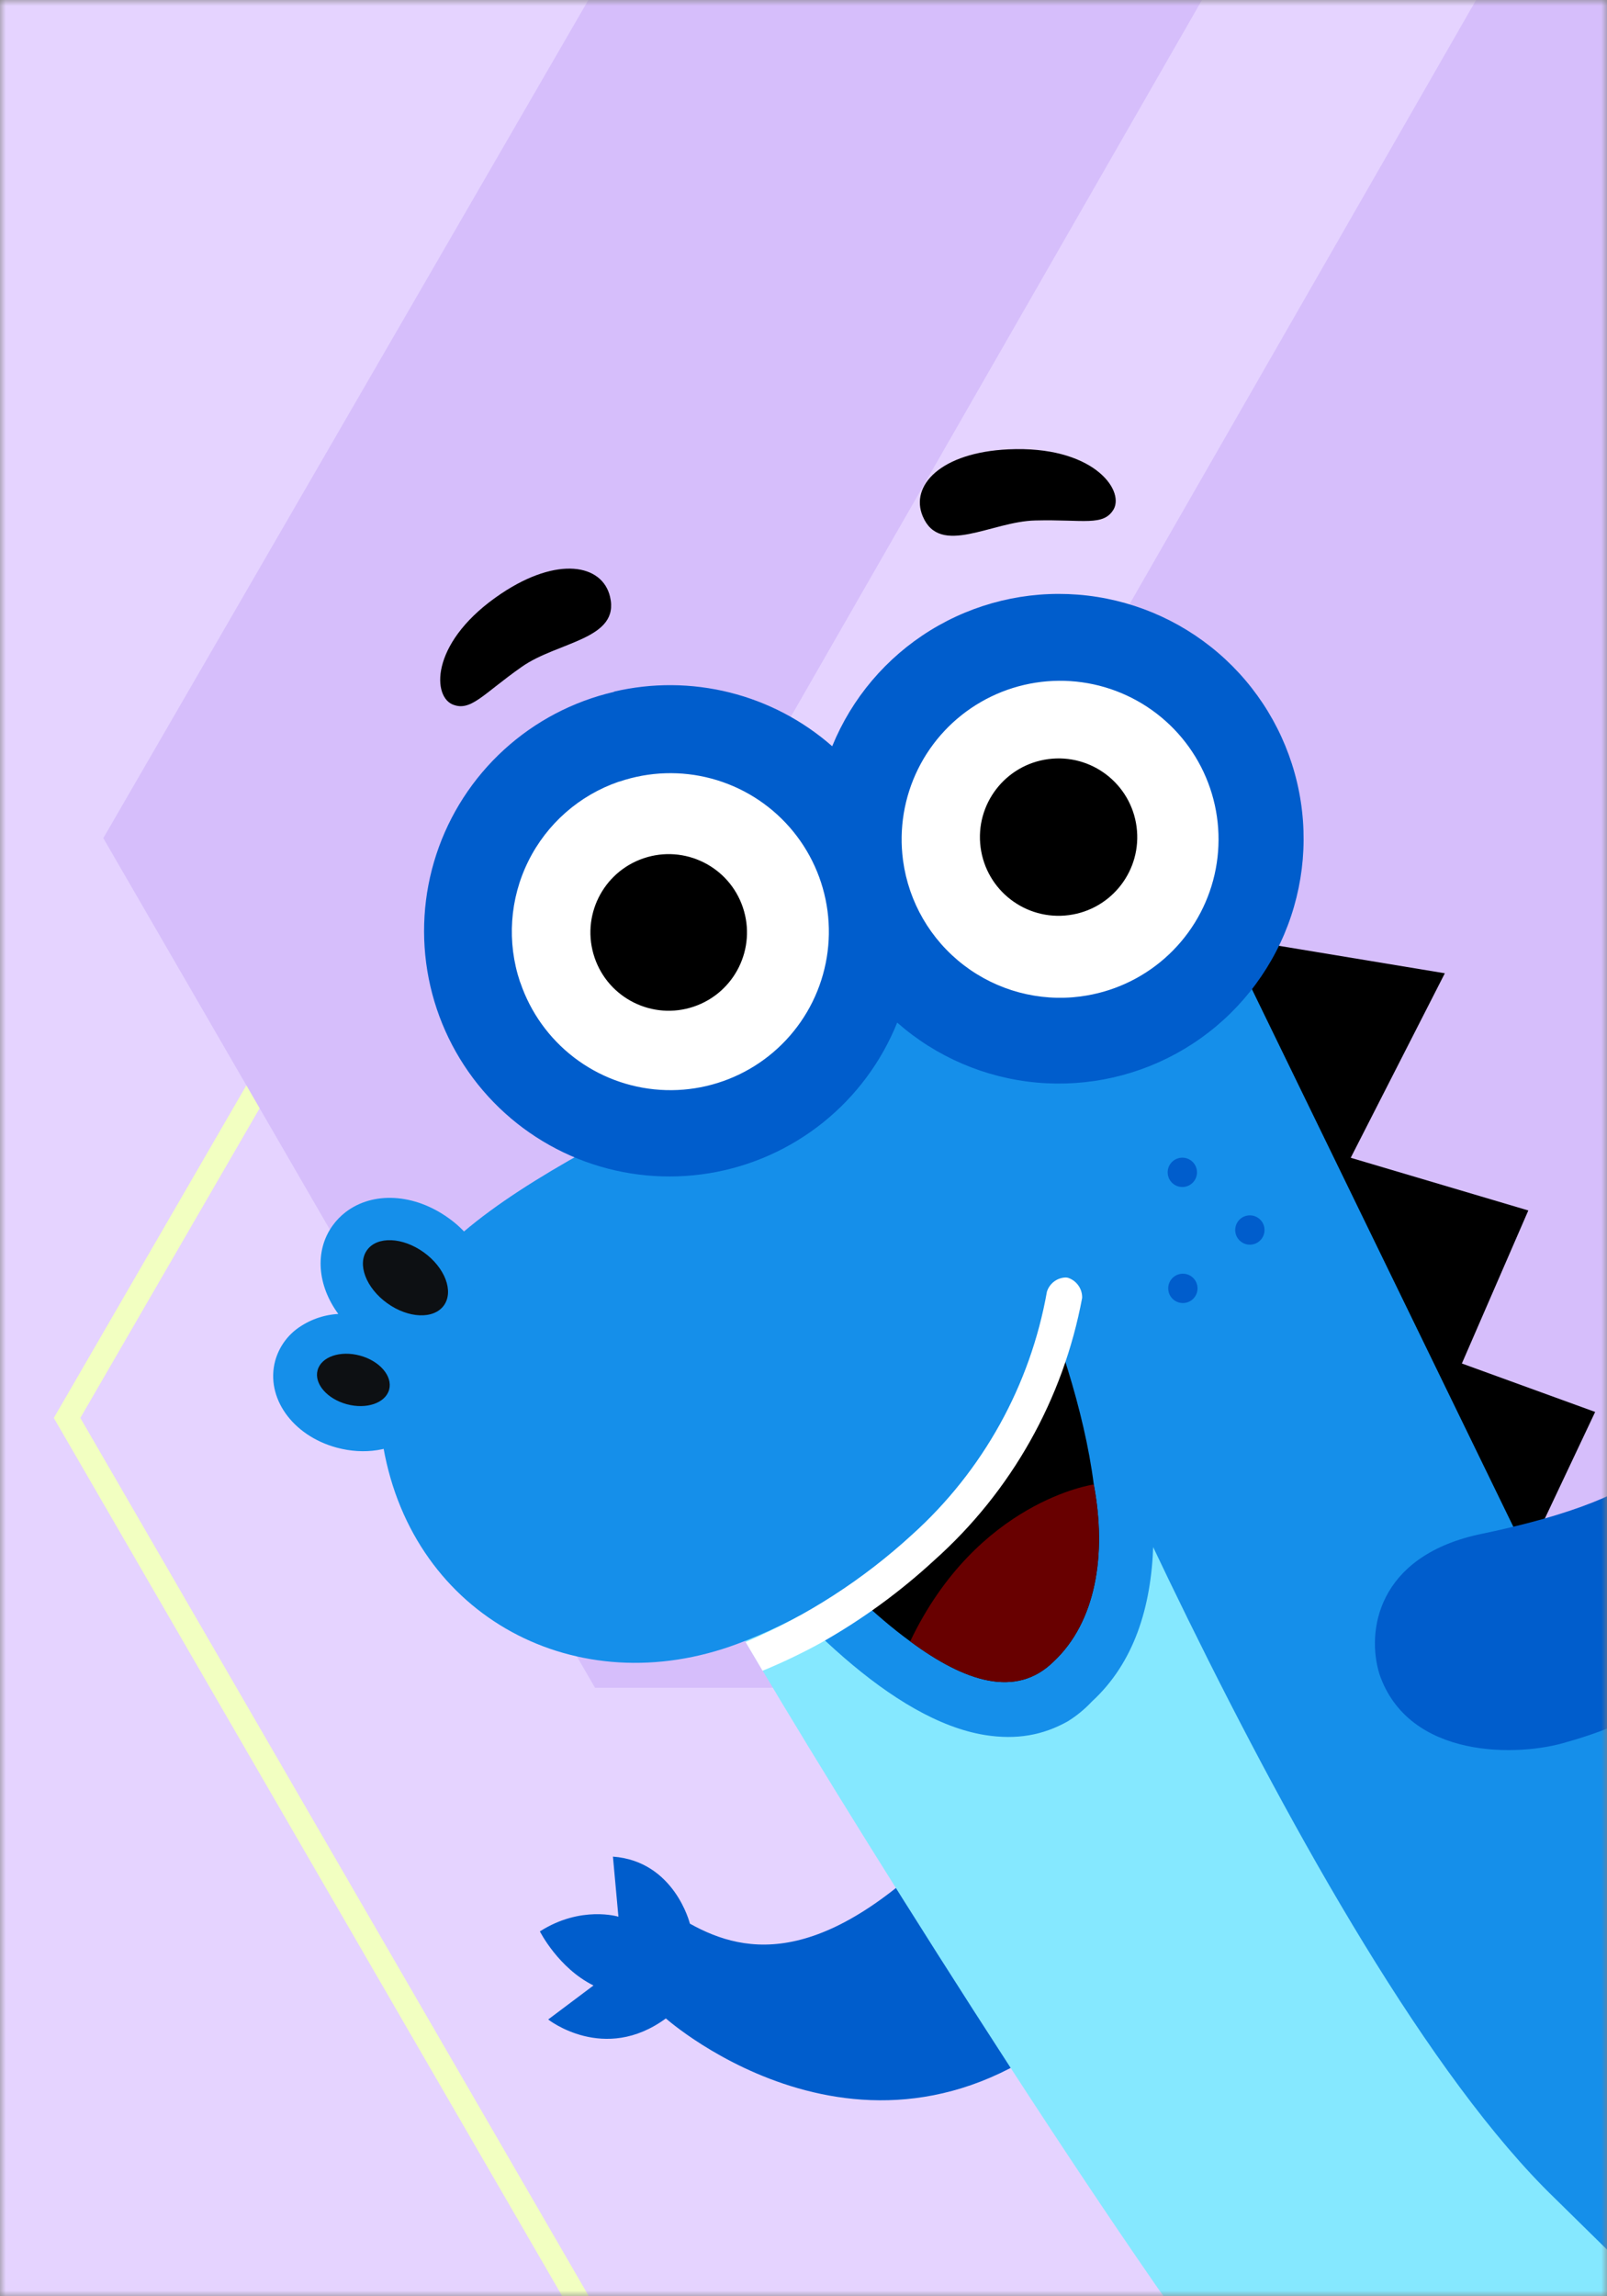
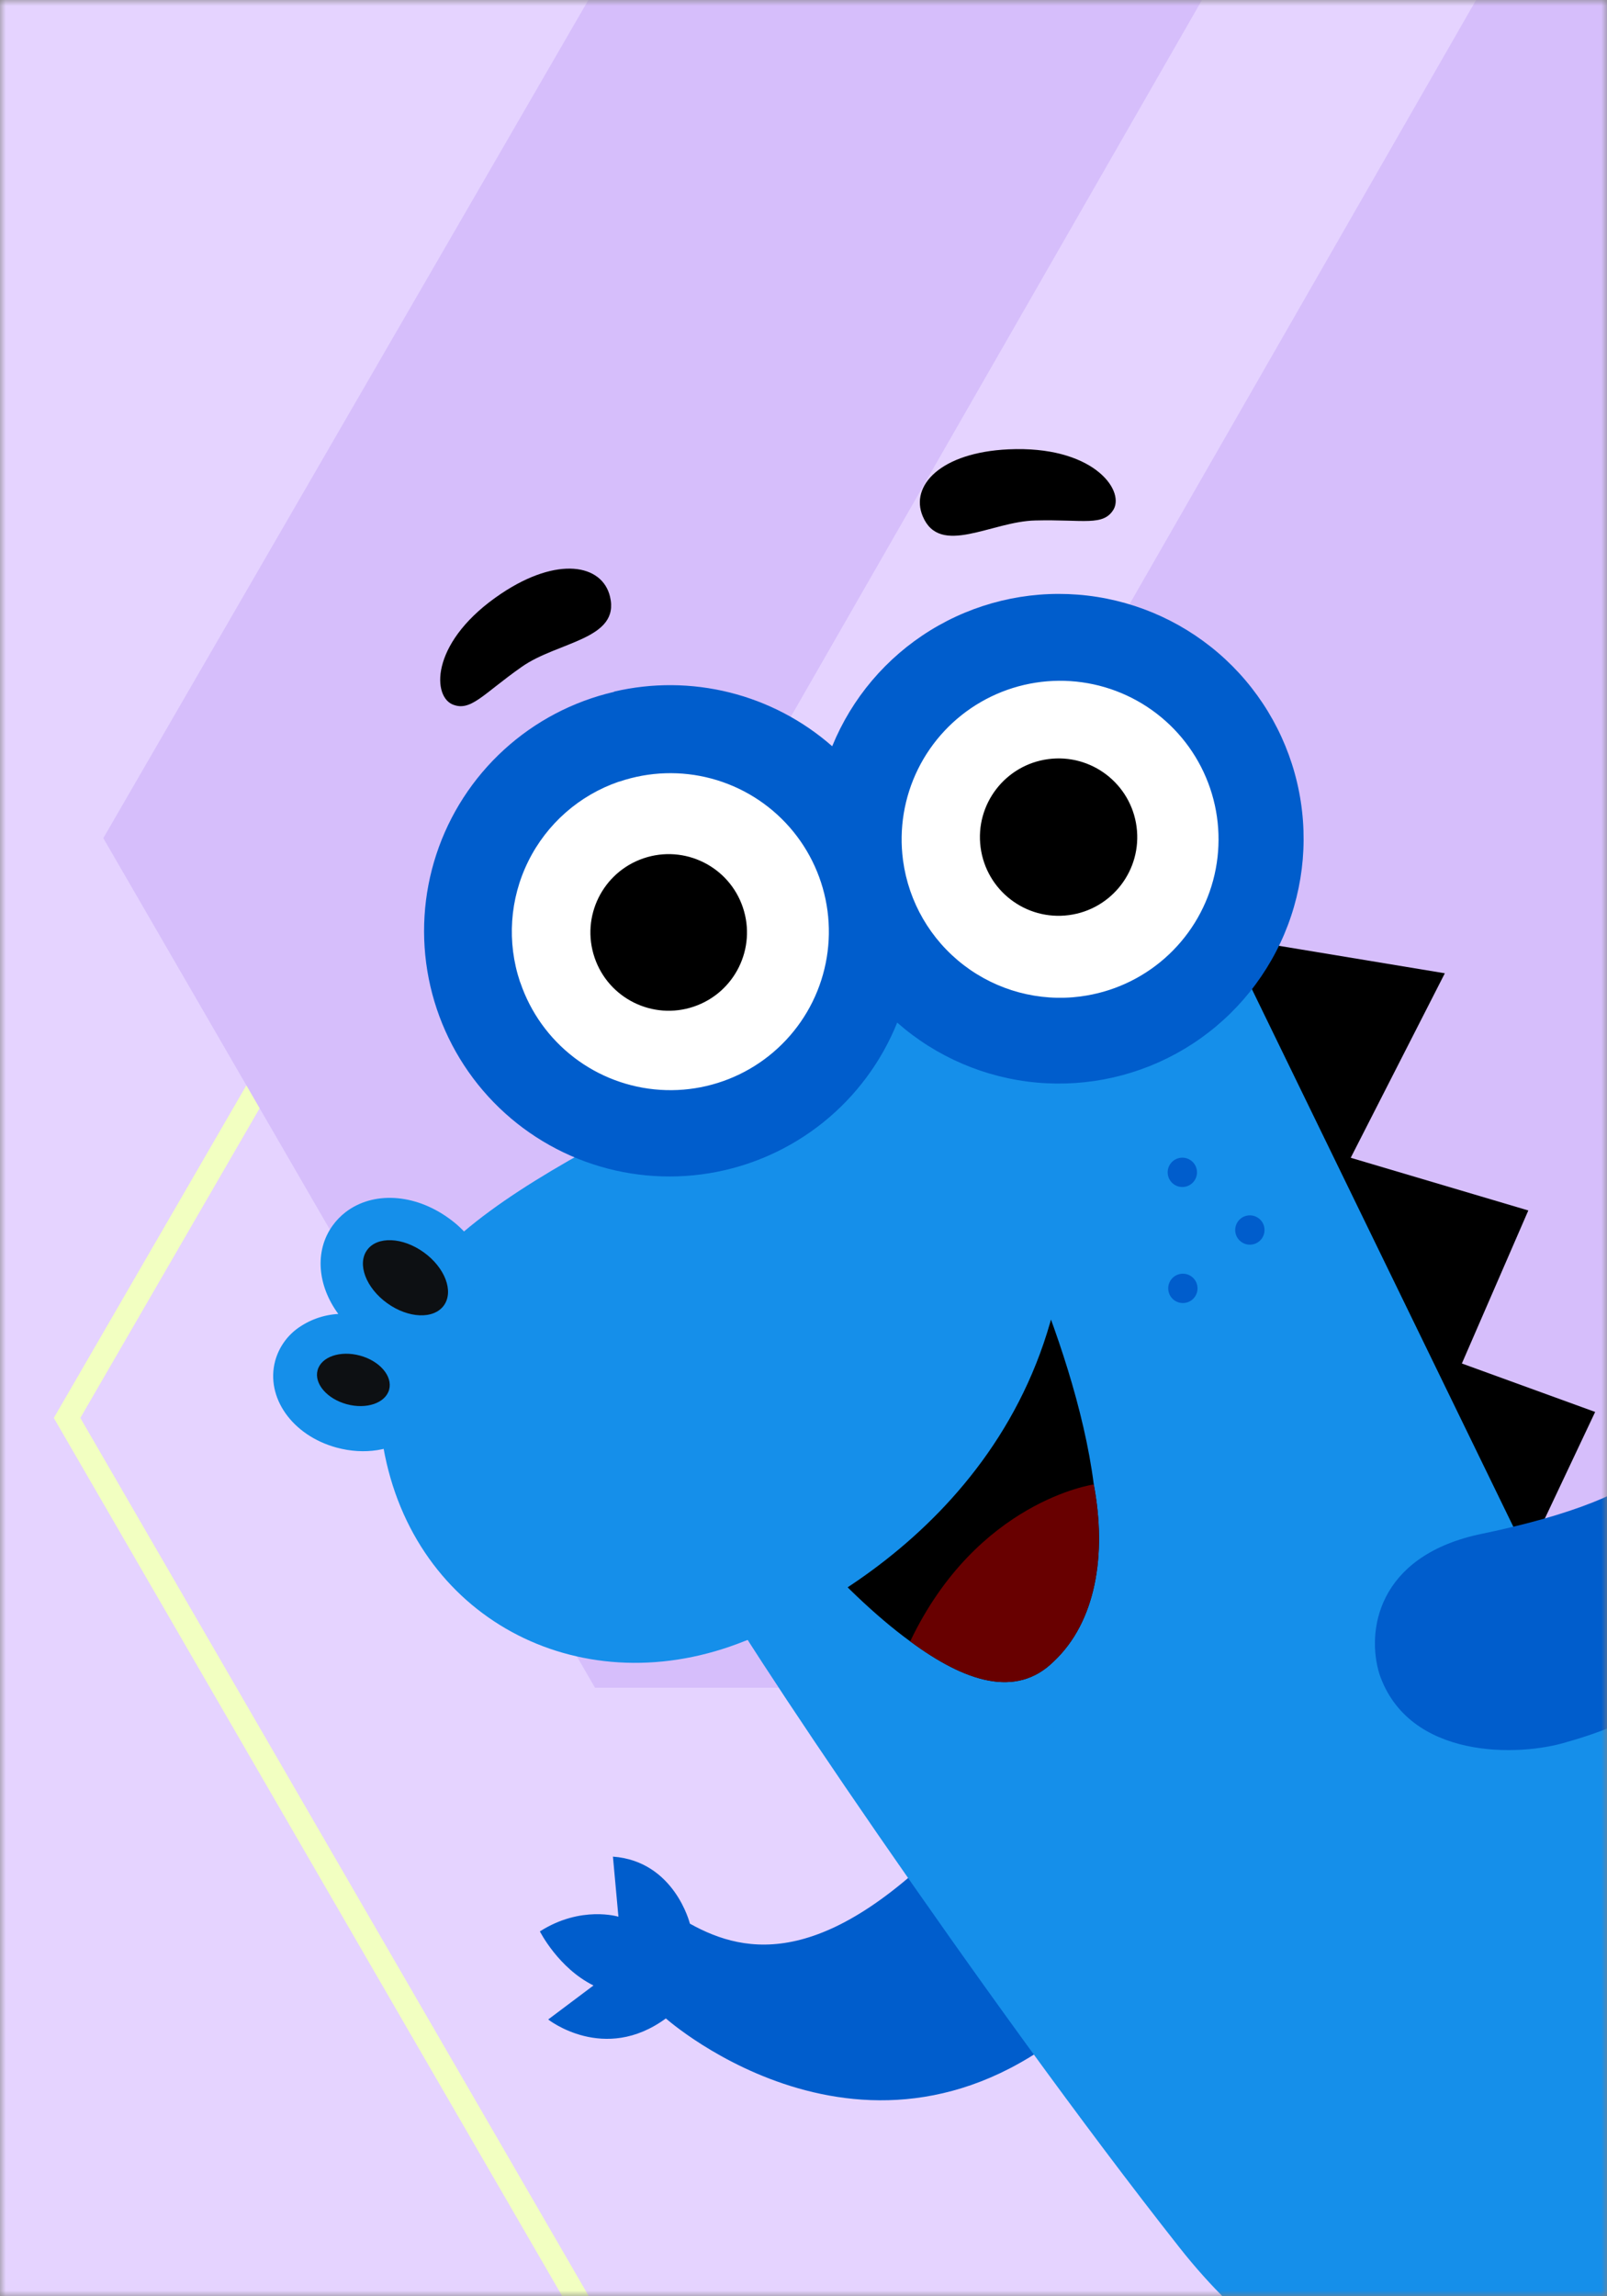
<svg xmlns="http://www.w3.org/2000/svg" width="140" height="200" viewBox="0 0 140 200" fill="none">
  <rect x="0" y="0" width="140" height="200" fill="#808080" stroke="none" />
  <mask id="mask0_1433_5550" style="mask-type:alpha" maskUnits="userSpaceOnUse" x="0" y="0" width="140" height="200">
    <rect width="140" height="200" fill="#FFE4CB" />
  </mask>
  <g mask="url(#mask0_1433_5550)">
    <rect width="140" height="200" fill="#E5D3FF" />
    <path fill-rule="evenodd" clip-rule="evenodd" d="M134.989 205L88.212 123.5L134.99 42L197.469 42L150.274 123.5L197.469 205L134.989 205ZM147.962 123.5L193.999 44L136.148 44L90.518 123.5L136.148 203L193.999 203L147.962 123.5ZM51.883 205L4.688 123.5L51.883 42L113.935 42L67.157 123.5L113.935 205L51.883 205ZM64.851 123.5L110.481 44L53.036 44L6.999 123.5L53.036 203L110.481 203L64.851 123.5Z" fill="#F2FFC1" />
    <rect x="73" y="30" width="42" height="26" fill="#E5D3FF" />
    <path d="M129.17 147L86.712 73L129.17 -1L183 -1L140.163 73L183 147L129.17 147ZM51.837 147L9 73L51.837 -1L105.288 -1L62.83 73L105.288 147L51.837 147Z" fill="#D6BEFB" />
    <path d="M115.844 241.018L144.82 241.072C144.82 241.072 142.629 231.507 143.636 217.26C144.652 200.079 147.372 189.04 136.085 187.299C120.134 184.815 120.306 223.59 121.029 230.964L115.844 241.018Z" fill="#005DCC" />
    <path d="M125.873 84.77L117.673 100.84L133.145 105.429L127.356 118.757L138.968 122.977L133.035 135.543L106.391 81.547L125.873 84.77Z" fill="black" />
    <path d="M53.876 166.94L53.398 161.707C58.766 162.105 60.103 167.546 60.103 167.546C65.061 170.312 72.096 171.521 83.721 159.151C90.072 152.642 96.213 155.323 98.527 158.207C103.303 164.486 98.28 172.442 94.863 175.253C76.436 192.202 58.01 175.8 58.01 175.8C52.634 179.746 47.758 175.892 47.758 175.892L51.703 172.93C48.639 171.413 47.035 168.22 47.035 168.22C50.614 165.936 53.876 166.94 53.876 166.94Z" fill="#005DCC" />
    <path d="M61.667 137.02L102.858 73.394L146.107 162.307C151.961 174.359 162.537 169.894 169.115 166.113C181.422 159.048 181.446 146.318 181.446 146.318C184.37 148.094 197.053 168.275 177.55 188.864C172.607 194.079 161.441 202.195 155.338 205.991C155.338 205.991 124.723 223.629 102.742 195.74C85.799 174.257 63.355 140.911 61.667 137.02Z" fill="#158FEA" />
-     <path d="M61.675 137.023C59.313 130.752 59.598 124.697 60.902 119.474C62.331 116.996 63.617 113.748 64.977 109.626L65.192 109.509C80.614 100.373 87.91 106.428 87.91 106.428C87.91 106.428 113.676 170.46 135.472 191.482C139.838 195.797 152.117 207.784 152.117 207.784C148.899 209.575 148.351 209.598 144.465 211.195C128.063 218.063 111.325 214.735 100.403 198.62C84.692 175.902 63.272 140.906 61.675 137.023Z" fill="#85E8FF" />
    <path d="M88.538 95.412L88.902 96.053C89.736 97.556 109.819 134.695 95.129 148.195C94.502 148.866 93.788 149.451 93.007 149.934C90.863 151.129 88.574 151.557 85.806 151.117C69.759 148.525 50.608 115.078 49.892 113.792L49.413 112.933L88.538 95.412Z" fill="#158FEA" />
    <path d="M79.296 142.96C84.063 146.487 88.523 147.94 91.789 144.72C95.483 141.262 96.434 135.396 95.29 129.293C93.615 116.177 85.365 100.829 85.365 100.829L52.728 110.827C52.728 110.827 67.038 134.04 79.296 142.96Z" fill="black" />
    <path d="M79.294 142.96C84.061 146.487 88.52 147.94 91.787 144.72C95.48 141.262 96.432 135.397 95.287 129.294C95.287 129.288 85.132 130.721 79.294 142.96Z" fill="#680000" />
    <path d="M33.399 126.06L40.378 107.296C46.098 102.432 54.921 98.089 65.458 92.793C73.633 88.81 89.963 80.295 89.963 80.295C94.306 91.641 93.052 100.487 93.022 104.993C92.408 128.643 73.336 139.808 64.252 143.173C50.307 148.396 36.024 140.889 33.399 126.06Z" fill="#158FEA" />
    <path d="M155.699 107.211C155.699 107.211 157.599 110.166 157.356 113.67L161.959 111.936C161.959 111.936 162.661 117.966 156.548 120.55C156.548 120.55 160.769 144.932 136.564 151.708C132.344 153.037 122.721 153.26 120.176 145.816C119.017 142.056 120.009 135.647 128.71 133.673C145.507 130.218 147.479 125.659 148.871 118.965C148.871 118.965 143.751 115.127 146.869 109.49L151.187 112.583C151.236 112.047 151.971 109.142 155.699 107.211Z" fill="#005DCC" />
-     <path d="M66.434 145.519C65.903 144.627 65.409 143.794 64.954 143.019C70.29 140.745 75.199 137.578 79.471 133.654C85.628 128.106 89.758 120.662 91.207 112.501C91.319 112.147 91.54 111.836 91.839 111.614C92.135 111.391 92.496 111.269 92.867 111.265L93.034 111.289C93.401 111.409 93.72 111.643 93.944 111.958C94.168 112.272 94.284 112.651 94.276 113.037C92.632 121.871 88.102 129.909 81.397 135.891C78.378 138.678 75.043 141.103 71.461 143.117C69.831 144.009 68.153 144.812 66.434 145.519Z" fill="white" />
    <path d="M94.325 88.581C102.974 87.403 109.03 79.436 107.852 70.787C106.674 62.138 98.708 56.082 90.059 57.26C81.41 58.438 75.353 66.405 76.532 75.054C77.71 83.703 85.676 89.759 94.325 88.581Z" fill="white" />
    <path d="M93.121 79.705C96.873 79.209 99.513 75.765 99.017 72.013C98.521 68.261 95.078 65.621 91.325 66.117C87.573 66.613 84.933 70.056 85.429 73.808C85.925 77.561 89.368 80.201 93.121 79.705Z" fill="black" />
    <path d="M63.331 96.181C71.599 93.38 76.03 84.407 73.229 76.14C70.428 67.873 61.455 63.442 53.188 66.243C44.921 69.044 40.489 78.016 43.291 86.284C46.092 94.551 55.064 98.982 63.331 96.181Z" fill="white" />
    <path d="M60.445 87.673C64.012 86.464 65.924 82.593 64.715 79.025C63.507 75.459 59.635 73.546 56.068 74.755C52.501 75.964 50.589 79.835 51.798 83.402C53.006 86.969 56.878 88.881 60.445 87.673Z" fill="black" />
    <path d="M53.5 60.259C49.92 61.088 46.614 62.826 43.902 65.305C41.189 67.784 39.161 70.921 38.014 74.412C36.866 77.903 36.638 81.63 37.351 85.235C38.064 88.84 39.694 92.201 42.084 94.993C44.473 97.784 47.542 99.913 50.994 101.173C54.447 102.433 58.165 102.782 61.791 102.186C65.418 101.59 68.829 100.07 71.697 97.772C74.564 95.474 76.791 92.475 78.162 89.066C81.557 92.052 85.814 93.881 90.316 94.29C94.819 94.699 99.335 93.666 103.213 91.34C107.09 89.015 110.128 85.517 111.888 81.352C113.648 77.187 114.038 72.571 113.003 68.17C111.967 63.769 109.56 59.81 106.128 56.867C102.696 53.923 98.418 52.146 93.91 51.793C89.403 51.44 84.9 52.529 81.051 54.902C77.203 57.276 74.208 60.81 72.5 64.996C69.94 62.748 66.879 61.144 63.574 60.316C60.268 59.489 56.813 59.462 53.495 60.239L53.5 60.259ZM94.137 86.79C90.519 87.261 86.861 86.28 83.963 84.062C81.066 81.844 79.164 78.57 78.674 74.954L78.667 74.901C78.311 72.194 78.765 69.442 79.972 66.993C81.18 64.545 83.087 62.509 85.451 61.144C87.815 59.779 90.532 59.145 93.256 59.323C95.981 59.502 98.591 60.484 100.757 62.146C102.923 63.808 104.548 66.075 105.426 68.661C106.303 71.246 106.395 74.034 105.688 76.671C104.982 79.308 103.509 81.677 101.456 83.477C99.404 85.278 96.863 86.429 94.156 86.785L94.137 86.79ZM45.302 85.517C44.147 82.061 44.404 78.288 46.019 75.022C47.633 71.755 50.474 69.26 53.921 68.079L53.971 68.073C56.556 67.196 59.343 67.105 61.98 67.812C64.617 68.519 66.984 69.991 68.784 72.043C70.584 74.096 71.735 76.635 72.092 79.342C72.449 82.048 71.995 84.799 70.789 87.248C69.582 89.696 67.677 91.732 65.314 93.098C62.95 94.464 60.235 95.099 57.511 94.922C54.787 94.745 52.177 93.764 50.01 92.104C47.843 90.444 46.217 88.179 45.337 85.594L45.302 85.517Z" fill="#005DCC" />
    <path d="M39.36 61.326C37.608 60.467 37.612 55.749 43.672 51.698C48.573 48.421 52.467 49.134 53.143 51.962C54.047 55.704 48.588 55.87 45.458 58.078C42.035 60.473 40.986 62.061 39.36 61.326Z" fill="black" />
    <path d="M97.039 44.328C97.937 42.597 95.135 38.799 87.854 39.136C81.963 39.409 79.255 42.293 80.388 44.967C81.881 48.517 86.375 45.41 90.201 45.332C94.4 45.222 96.155 45.879 97.039 44.328Z" fill="black" />
    <path d="M103.162 103.376C103.862 103.288 104.359 102.65 104.271 101.95C104.184 101.25 103.545 100.753 102.846 100.841C102.146 100.928 101.649 101.566 101.736 102.266C101.824 102.966 102.462 103.463 103.162 103.376Z" fill="#005DCC" />
    <path d="M103.209 113.482C103.909 113.395 104.405 112.756 104.318 112.056C104.231 111.356 103.592 110.86 102.892 110.947C102.192 111.035 101.696 111.673 101.783 112.373C101.871 113.073 102.509 113.569 103.209 113.482Z" fill="#005DCC" />
    <path d="M109.045 108.399C109.745 108.312 110.241 107.673 110.154 106.973C110.067 106.273 109.428 105.777 108.728 105.864C108.028 105.952 107.532 106.59 107.619 107.29C107.707 107.99 108.345 108.486 109.045 108.399Z" fill="#005DCC" />
    <path d="M23.973 118.53C24.278 117.417 24.943 116.437 25.865 115.743C26.915 114.967 28.169 114.515 29.473 114.442C27.668 111.993 27.372 108.966 28.984 106.735C29.299 106.298 29.676 105.909 30.102 105.58C32.492 103.742 36.098 103.947 39.076 106.092C40.509 107.102 41.618 108.506 42.269 110.134L35.862 125.061C34.181 126.357 31.737 126.738 29.322 126.082C25.459 125.03 23.123 121.713 23.973 118.53Z" fill="#158FEA" />
    <path d="M38.671 113.7C39.552 112.477 38.767 110.407 36.919 109.075C35.071 107.744 32.858 107.656 31.978 108.879C31.097 110.102 31.881 112.173 33.729 113.504C35.578 114.835 37.79 114.923 38.671 113.7Z" fill="#0D1013" />
    <path d="M33.902 121.032C34.219 119.862 33.081 118.535 31.36 118.069C29.638 117.602 27.985 118.172 27.668 119.341C27.351 120.511 28.489 121.837 30.211 122.304C31.932 122.771 33.585 122.201 33.902 121.032Z" fill="#0D1013" />
  </g>
</svg>